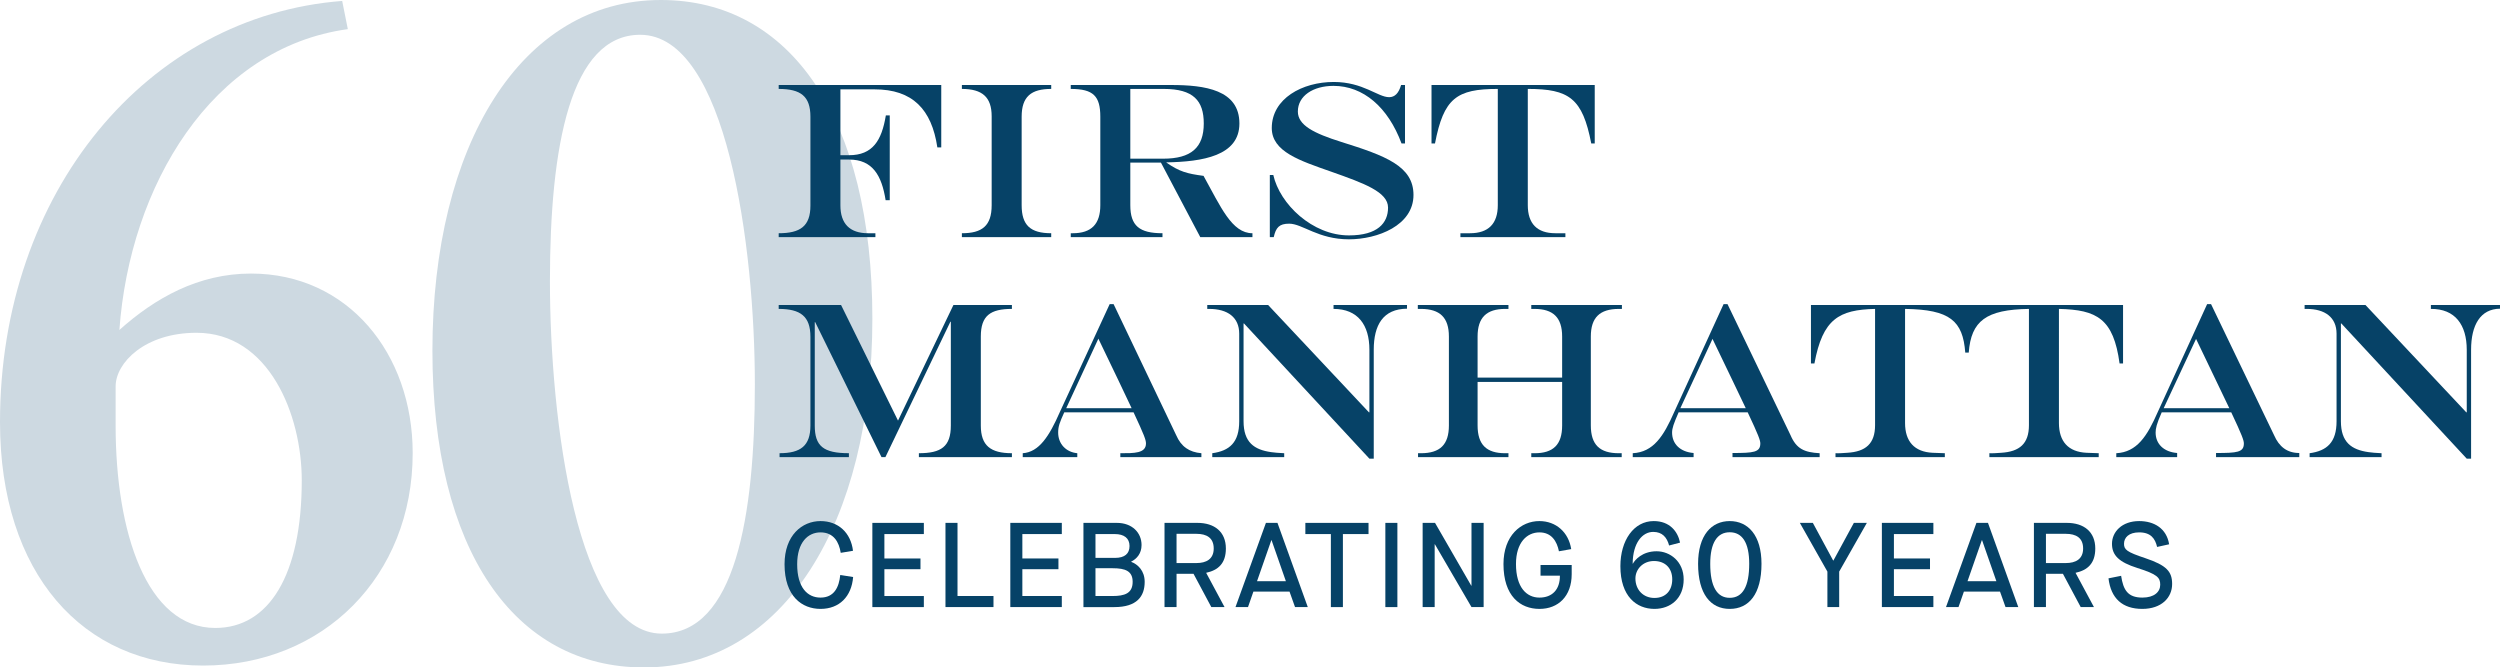
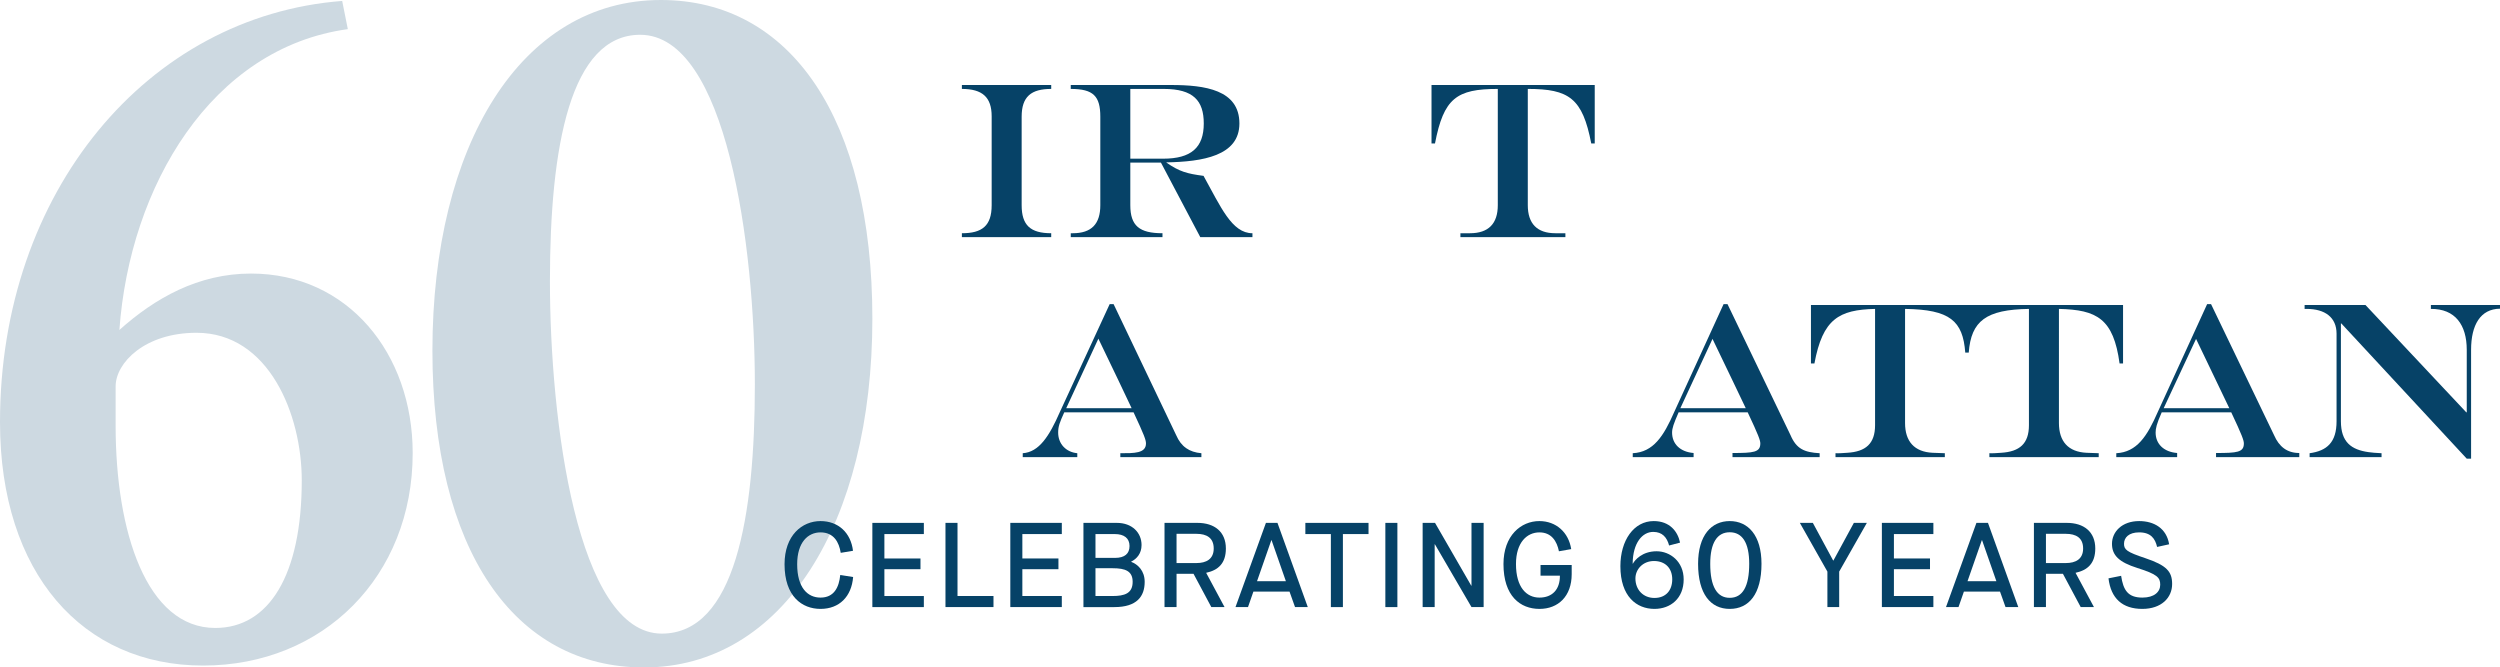
<svg xmlns="http://www.w3.org/2000/svg" version="1.1" id="Layer_1" x="0px" y="0px" viewBox="0 0 427 114" style="enable-background:new 0 0 427 114;" xml:space="preserve">
  <style type="text/css">
	.st0{fill:#CDD9E1;}
	.st1{fill:#064267;}
</style>
  <g>
    <path class="st0" d="M0,72.093C0,32.755,25.208,2.73,58.445,0.161l0.963,4.816   C36.127,8.188,22.158,31.791,20.391,56.358c6.102-5.459,13.487-9.634,22.479-9.634   c16.538,0,27.617,13.648,27.617,30.668c0,21.033-15.253,36.287-35.805,36.287   S0,97.944,0,72.093z M51.541,82.048c0-11.239-5.62-25.209-17.983-25.209   c-8.831,0-13.809,5.138-13.809,9.152c0,2.088,0,5.138,0,6.744   c0,18.143,5.299,34.521,17.02,34.521C45.921,107.257,51.541,98.265,51.541,82.048z" />
    <path class="st0" d="M73.857,59.89C73.857,24.887,88.95,0,112.873,0   C135.031,0,149,20.231,149,54.431C149,89.274,133.747,114,109.984,114   C87.826,114,73.857,93.93,73.857,59.89z M128.93,65.671   c0-23.603-4.817-59.73-19.588-59.73c-11.882,0-15.414,18.947-15.414,42.068   c0,23.924,4.656,60.212,19.107,60.212C125.558,108.22,128.93,88.149,128.93,65.671z   " />
  </g>
  <g>
-     <path class="st1" d="M149.371,15.261h-5.829v11.248h1.485   c4.009,0,5.569-2.488,6.274-6.794h0.668v14.479h-0.705   c-0.668-4.233-2.228-6.942-6.237-6.942h-1.485v7.833   c0,3.118,1.597,4.752,4.715,4.752h1.261V40.505H133v-0.668   c3.675,0,5.42-1.188,5.42-4.714V19.94c0-3.49-1.633-4.752-5.42-4.752v-0.669   h27.767v10.655h-0.668C159.134,18.677,155.867,15.261,149.371,15.261z" />
    <path class="st1" d="M164.29,39.837c3.453,0,5.086-1.262,5.086-4.789V19.865   c0-3.266-1.596-4.677-5.086-4.677v-0.669h15.257v0.669   c-3.416,0-5.049,1.299-5.049,4.752v15.108c0,3.416,1.485,4.789,5.049,4.789V40.505   h-15.257V39.837z" />
    <path class="st1" d="M197.103,27.772h-4.046v7.276c0,3.526,1.559,4.789,5.494,4.789V40.505   h-15.665v-0.668h0.333c3.23,0,4.715-1.596,4.715-4.789V19.94   c0-3.527-1.189-4.752-5.049-4.752v-0.669h17.15   c5.753,0,11.656,0.817,11.656,6.571c0,5.53-6.274,6.533-12.511,6.645   c-0.297,0.037-0.593,0.037-0.891,0.037l-0.075-0.149h0.78l0.185,0.112   c2.265,1.596,3.601,1.93,6.385,2.301c2.933,5.271,4.826,9.8,8.353,9.8   V40.505h-8.909l-6.719-12.732H197.103z M193.057,27.103h5.605   c4.789,0,6.942-1.893,6.942-6.013c0-3.898-1.781-5.902-6.83-5.902h-5.717V27.103   z" />
-     <path class="st1" d="M239.307,14.519h0.668v9.986h-0.593   c-2.302-6.199-6.534-9.837-11.62-9.837c-3.489,0-6.088,1.708-6.088,4.38   c0,2.339,2.71,3.713,7.425,5.197c7.573,2.376,12.324,4.121,12.324,9.058   c0,5.197-6.125,7.573-11.026,7.573c-5.27,0-7.943-2.672-10.208-2.672   c-1.708,0-2.264,0.668-2.636,2.301h-0.668V29.888h0.594   c1.113,4.974,6.682,10.319,12.918,10.319c4.901,0,6.682-2.116,6.682-4.752   c0-2.672-4.12-4.157-9.689-6.125c-5.382-1.893-10.171-3.416-10.171-7.462   C217.22,16.821,222.454,14,227.799,14c5.012,0,7.536,2.598,9.466,2.598   C238.23,16.598,238.899,15.929,239.307,14.519z" />
    <path class="st1" d="M244.501,14.519h27.879v9.986h-0.594   c-1.485-7.721-3.786-9.317-10.839-9.317v19.86c0,3.156,1.596,4.789,4.714,4.789   h1.708V40.505h-17.93v-0.668h1.633c3.156,0,4.752-1.633,4.752-4.789v-19.86   c-7.053,0-9.243,1.596-10.728,9.317h-0.593V14.519z" />
-     <path class="st1" d="M133,52.761v-0.669h10.654l9.727,19.749l9.466-19.749h9.986v0.669   c-3.676,0-5.309,1.151-5.309,4.714v15.22c0,3.415,1.671,4.714,5.309,4.714v0.668   h-15.888v-0.668c3.786,0,5.457-1.114,5.457-4.714v-17.745h-0.075l-11.099,23.127   h-0.669l-11.322-23.053h-0.075v17.67c0,3.489,1.448,4.714,5.829,4.714v0.668   h-11.842v-0.668c3.601,0,5.27-1.262,5.27-4.714V57.513   C138.42,54.023,136.713,52.761,133,52.761z" />
    <g>
-       <path class="st1" d="M227.768,52.092v0.669c4.158,0,6.126,2.747,6.126,6.978V70.431h-0.075    l-17.225-18.338h-10.394v0.669h0.335c3.156,0,5.122,1.447,5.122,4.232V71.953    c0,3.601-1.633,5.049-4.602,5.457v0.668h12.287v-0.668    c-0.965-0.037-1.708-0.112-2.228-0.185c-2.896-0.409-4.714-1.671-4.714-5.271    V55.248h0.075l21.419,23.09h0.743v-18.598c0-4.232,1.596-6.978,5.68-7.016v-0.632    H227.768z" />
      <path class="st1" d="M200.893,74.329l-10.691-22.385h-0.669l-8.501,18.413    c-1.819,4.157-3.564,6.867-6.348,7.053v0.668h9.318v-0.668    c-1.93-0.185-3.267-1.596-3.267-3.526c0-1.04,0.26-1.745,1.04-3.453h11.842    c1.82,3.898,2.116,4.714,2.116,5.309c0,1.708-2.041,1.671-4.38,1.671v0.668    h13.846v-0.668C203.119,77.225,201.746,76.296,200.893,74.329z M182.109,69.725    l5.494-11.879c2.672,5.569,4.492,9.318,5.68,11.879H182.109z" />
    </g>
-     <path class="st1" d="M242.683,52.761h-0.52v-0.669h15.48v0.669h-0.556   c-3.193,0-4.715,1.484-4.715,4.714v7.016h14.441V57.476   c0-3.23-1.522-4.714-4.715-4.714h-0.556v-0.669h15.48v0.669h-0.52   c-3.266,0-4.789,1.484-4.789,4.714v15.183c0,3.304,1.522,4.752,4.789,4.752h0.483   v0.668h-15.443v-0.668h0.556c3.193,0,4.715-1.448,4.715-4.752v-7.425h-14.441   v7.425c0,3.304,1.522,4.752,4.715,4.752h0.556v0.668h-15.443v-0.668h0.483   c3.266,0,4.789-1.448,4.789-4.752V57.476   C247.472,54.245,245.95,52.761,242.683,52.761z" />
    <path class="st1" d="M305.823,74.329l-10.765-22.385h-0.668l-8.427,18.413   c-1.819,4.157-3.564,6.867-7.09,7.053v0.668h10.394v-0.705   c-2.301-0.185-3.674-1.559-3.674-3.489c0-0.743,0.259-1.485,1.113-3.453h11.804   c1.856,3.936,2.153,4.789,2.153,5.309c0,1.521-1.151,1.633-4.752,1.633v0.705   h14.887v-0.668C308.163,77.261,306.826,76.667,305.823,74.329z M287.003,69.725   l5.494-11.842c2.672,5.531,4.454,9.281,5.68,11.842H287.003z" />
    <path class="st1" d="M330.097,77.335c0.706,0.037,1.374,0.037,2.08,0.075v0.668h-18.673   v-0.668c0.669,0.037,1.337-0.037,2.005-0.075   c3.156-0.185,4.752-1.559,4.752-4.714v-19.86   c-6.162,0.148-8.946,1.707-10.357,9.317h-0.594v-9.986h53.307v9.986h-0.594   c-1.04-7.646-3.861-9.169-10.357-9.317V72.25c0,3.155,1.596,4.937,4.714,5.085   c0.705,0.037,1.373,0.037,2.079,0.075v0.668h-18.672v-0.668   c0.668,0.037,1.336-0.037,2.004-0.075c3.156-0.185,4.752-1.559,4.752-4.714   v-19.86c-7.313,0.111-9.874,2.041-10.282,7.461h-0.594   c-0.408-5.42-2.598-7.35-10.283-7.461V72.25   C325.383,75.405,326.98,77.187,330.097,77.335z" />
    <g>
      <path class="st1" d="M415.195,52.092v0.669c4.158-0.037,6.126,2.747,6.126,6.978V70.431    h-0.075L404.021,52.092h-10.394v0.669h0.335c3.155,0,5.122,1.447,5.122,4.232    V71.953c0,3.601-1.633,5.049-4.602,5.457v0.668h12.287v-0.668    c-0.965-0.037-1.708-0.112-2.228-0.185c-2.896-0.409-4.714-1.671-4.714-5.271    V55.248h0.075l21.419,23.09h0.742v-18.598c0-4.232,1.597-6.978,4.938-7.016v-0.632    H415.195z" />
      <path class="st1" d="M388.412,74.329l-10.765-22.385h-0.668l-8.427,18.413    c-1.819,4.157-3.564,6.867-7.09,7.053v0.668h10.394v-0.705    c-2.301-0.185-3.675-1.559-3.675-3.489c0-0.669,0.148-1.448,1.039-3.453h11.879    c1.856,3.936,2.153,4.789,2.153,5.309c0,1.521-1.151,1.633-4.752,1.633v0.705    h14.218v-0.705C390.64,77.373,389.267,76.296,388.412,74.329z M369.555,69.725    l5.531-11.842c2.635,5.531,4.454,9.281,5.68,11.842H369.555z" />
    </g>
  </g>
  <g>
    <g>
      <path class="st1" d="M134,96.376C134,91.424,137,89,140.144,89    c3.042,0,5.178,1.992,5.548,5.075l-2.096,0.349    c-0.288-1.829-1.192-3.493-3.453-3.493c-2.137,0-3.986,1.685-3.986,5.445    c0,3.986,1.768,5.693,3.986,5.693c2.322,0,3.165-1.768,3.371-3.864l2.199,0.35    C145.446,101.883,143.37,104,140.144,104C137,104,134,101.883,134,96.376z" />
      <path class="st1" d="M148.998,89.308h8.795v1.911h-6.74v4.171h6.165V97.219h-6.165v4.582    h6.74v1.891h-8.795V89.308z" />
      <path class="st1" d="M161.488,89.308h2.055v12.493h6.144v1.891h-8.2V89.308z" />
      <path class="st1" d="M172.562,89.308h8.796v1.911h-6.74v4.171h6.164V97.219h-6.164v4.582    h6.74v1.891h-8.796V89.308z" />
      <path class="st1" d="M185.053,89.308h5.713c2.589,0,4.212,1.664,4.212,3.781    c0,1.459-0.823,2.363-1.768,2.836v0.041c1.109,0.41,2.301,1.5,2.301,3.411    c0,2.487-1.335,4.316-5.178,4.316h-5.281V89.308z M190.437,95.288    c1.664,0,2.486-0.719,2.486-2.034c0-1.336-0.945-2.034-2.507-2.034h-3.308v4.069    H190.437z M190.005,101.801c2.054,0,3.452-0.431,3.452-2.425    c0-1.829-1.233-2.322-3.411-2.322h-2.939v4.747H190.005z" />
      <path class="st1" d="M198.899,89.308h5.631c2.897,0,4.849,1.52,4.849,4.377    c0,2.528-1.294,3.699-3.37,4.151l3.144,5.856h-2.26l-3.042-5.692h-2.897v5.692    h-2.055V89.308z M204.365,96.17c1.644,0,2.938-0.657,2.938-2.486    c0-1.829-1.212-2.507-2.958-2.507h-3.391v4.993H204.365z" />
      <path class="st1" d="M220.247,101.041h-6.165l-0.925,2.651h-2.137l5.199-14.384h1.972    l5.178,14.384h-2.178L220.247,101.041z M214.699,99.274h4.931l-2.446-7.008h-0.041    L214.699,99.274z" />
      <path class="st1" d="M227.313,91.219h-4.357v-1.911h10.788v1.911h-4.377v12.473h-2.054    V91.219z" />
      <path class="st1" d="M236.619,89.308h2.055v14.384h-2.055V89.308z" />
      <path class="st1" d="M242.987,89.308h2.117l6.185,10.727h0.041V89.308h2.074v14.384    h-2.074l-6.248-10.727h-0.041v10.727h-2.054V89.308z" />
      <path class="st1" d="M256.793,96.335c0-4.869,3-7.335,6.124-7.335    c2.856,0,4.994,1.91,5.445,4.787l-2.096,0.37    c-0.349-1.726-1.274-3.226-3.329-3.226c-2.137,0-4.007,1.726-4.007,5.404    c0,3.966,1.788,5.734,4.007,5.734c2.179,0,3.514-1.377,3.494-3.741h-3.308v-1.829    h5.322v1.562c0,3.781-2.301,5.939-5.507,5.939    C259.67,104,256.793,101.822,256.793,96.335z" />
      <path class="st1" d="M285.084,93.171c-0.37-1.397-1.172-2.322-2.713-2.322    c-1.829,0-3.473,1.829-3.514,5.404l0.041,0.021    c0.329-0.617,1.583-2.117,4.049-2.117c2.301,0,4.624,1.746,4.624,4.808    c0,3.226-2.22,5.035-4.994,5.035c-3.042,0-5.815-2.117-5.815-7.295    c0-4.418,2.301-7.705,5.692-7.705c2.754,0,4.11,1.788,4.5,3.678    L285.084,93.171z M285.619,98.945c0-1.85-1.151-3.124-3.124-3.124    c-1.891,0-3.165,1.418-3.165,2.979c0,1.952,1.356,3.329,3.247,3.329    C284.53,102.13,285.619,100.835,285.619,98.945z" />
      <path class="st1" d="M290.034,96.295c0-4.871,2.28-7.295,5.404-7.295    s5.425,2.424,5.425,7.295c0,5.157-2.138,7.705-5.425,7.705    C292.171,104,290.034,101.452,290.034,96.295z M298.766,96.295    c0-3.617-1.192-5.385-3.328-5.385c-2.117,0-3.329,1.768-3.329,5.385    c0,3.883,1.152,5.814,3.329,5.814C297.637,102.109,298.766,100.178,298.766,96.295z" />
      <path class="st1" d="M312.12,97.63l-4.706-8.322h2.219l3.473,6.431h0.041l3.493-6.431    h2.219l-4.726,8.322v6.062h-2.013V97.63z" />
      <path class="st1" d="M321.425,89.308h8.796v1.911h-6.74v4.171h6.164V97.219h-6.164v4.582    h6.74v1.891h-8.796V89.308z" />
      <path class="st1" d="M341.601,101.041h-6.164l-0.925,2.651h-2.137l5.198-14.384h1.973    l5.178,14.384h-2.179L341.601,101.041z M336.052,99.274h4.931l-2.445-7.008h-0.041    L336.052,99.274z" />
      <path class="st1" d="M347.393,89.308h5.631c2.897,0,4.849,1.52,4.849,4.377    c0,2.528-1.295,3.699-3.371,4.151l3.145,5.856h-2.261l-3.041-5.692h-2.898v5.692    h-2.054V89.308z M352.859,96.17c1.643,0,2.938-0.657,2.938-2.486    c0-1.829-1.213-2.507-2.959-2.507h-3.391v4.993H352.859z" />
      <path class="st1" d="M362.288,98.349c0.37,2.446,1.151,3.72,3.637,3.72    c2.013,0,3.041-0.966,3.041-2.199c0-1.234-0.514-1.788-3.904-2.857    c-3.123-0.986-4.336-2.157-4.336-4.13c0-2.034,1.685-3.883,4.645-3.883    c2.548,0,4.685,1.253,5.116,3.965l-2.054,0.452    c-0.329-1.418-1.068-2.487-3.062-2.487c-1.768,0-2.589,0.884-2.589,1.952    c0,0.986,0.451,1.397,3.616,2.445C370.075,96.562,371,97.63,371,99.747    C371,102.089,369.171,104,365.904,104c-3.391,0-5.363-1.788-5.774-5.219L362.288,98.349z" />
    </g>
  </g>
</svg>